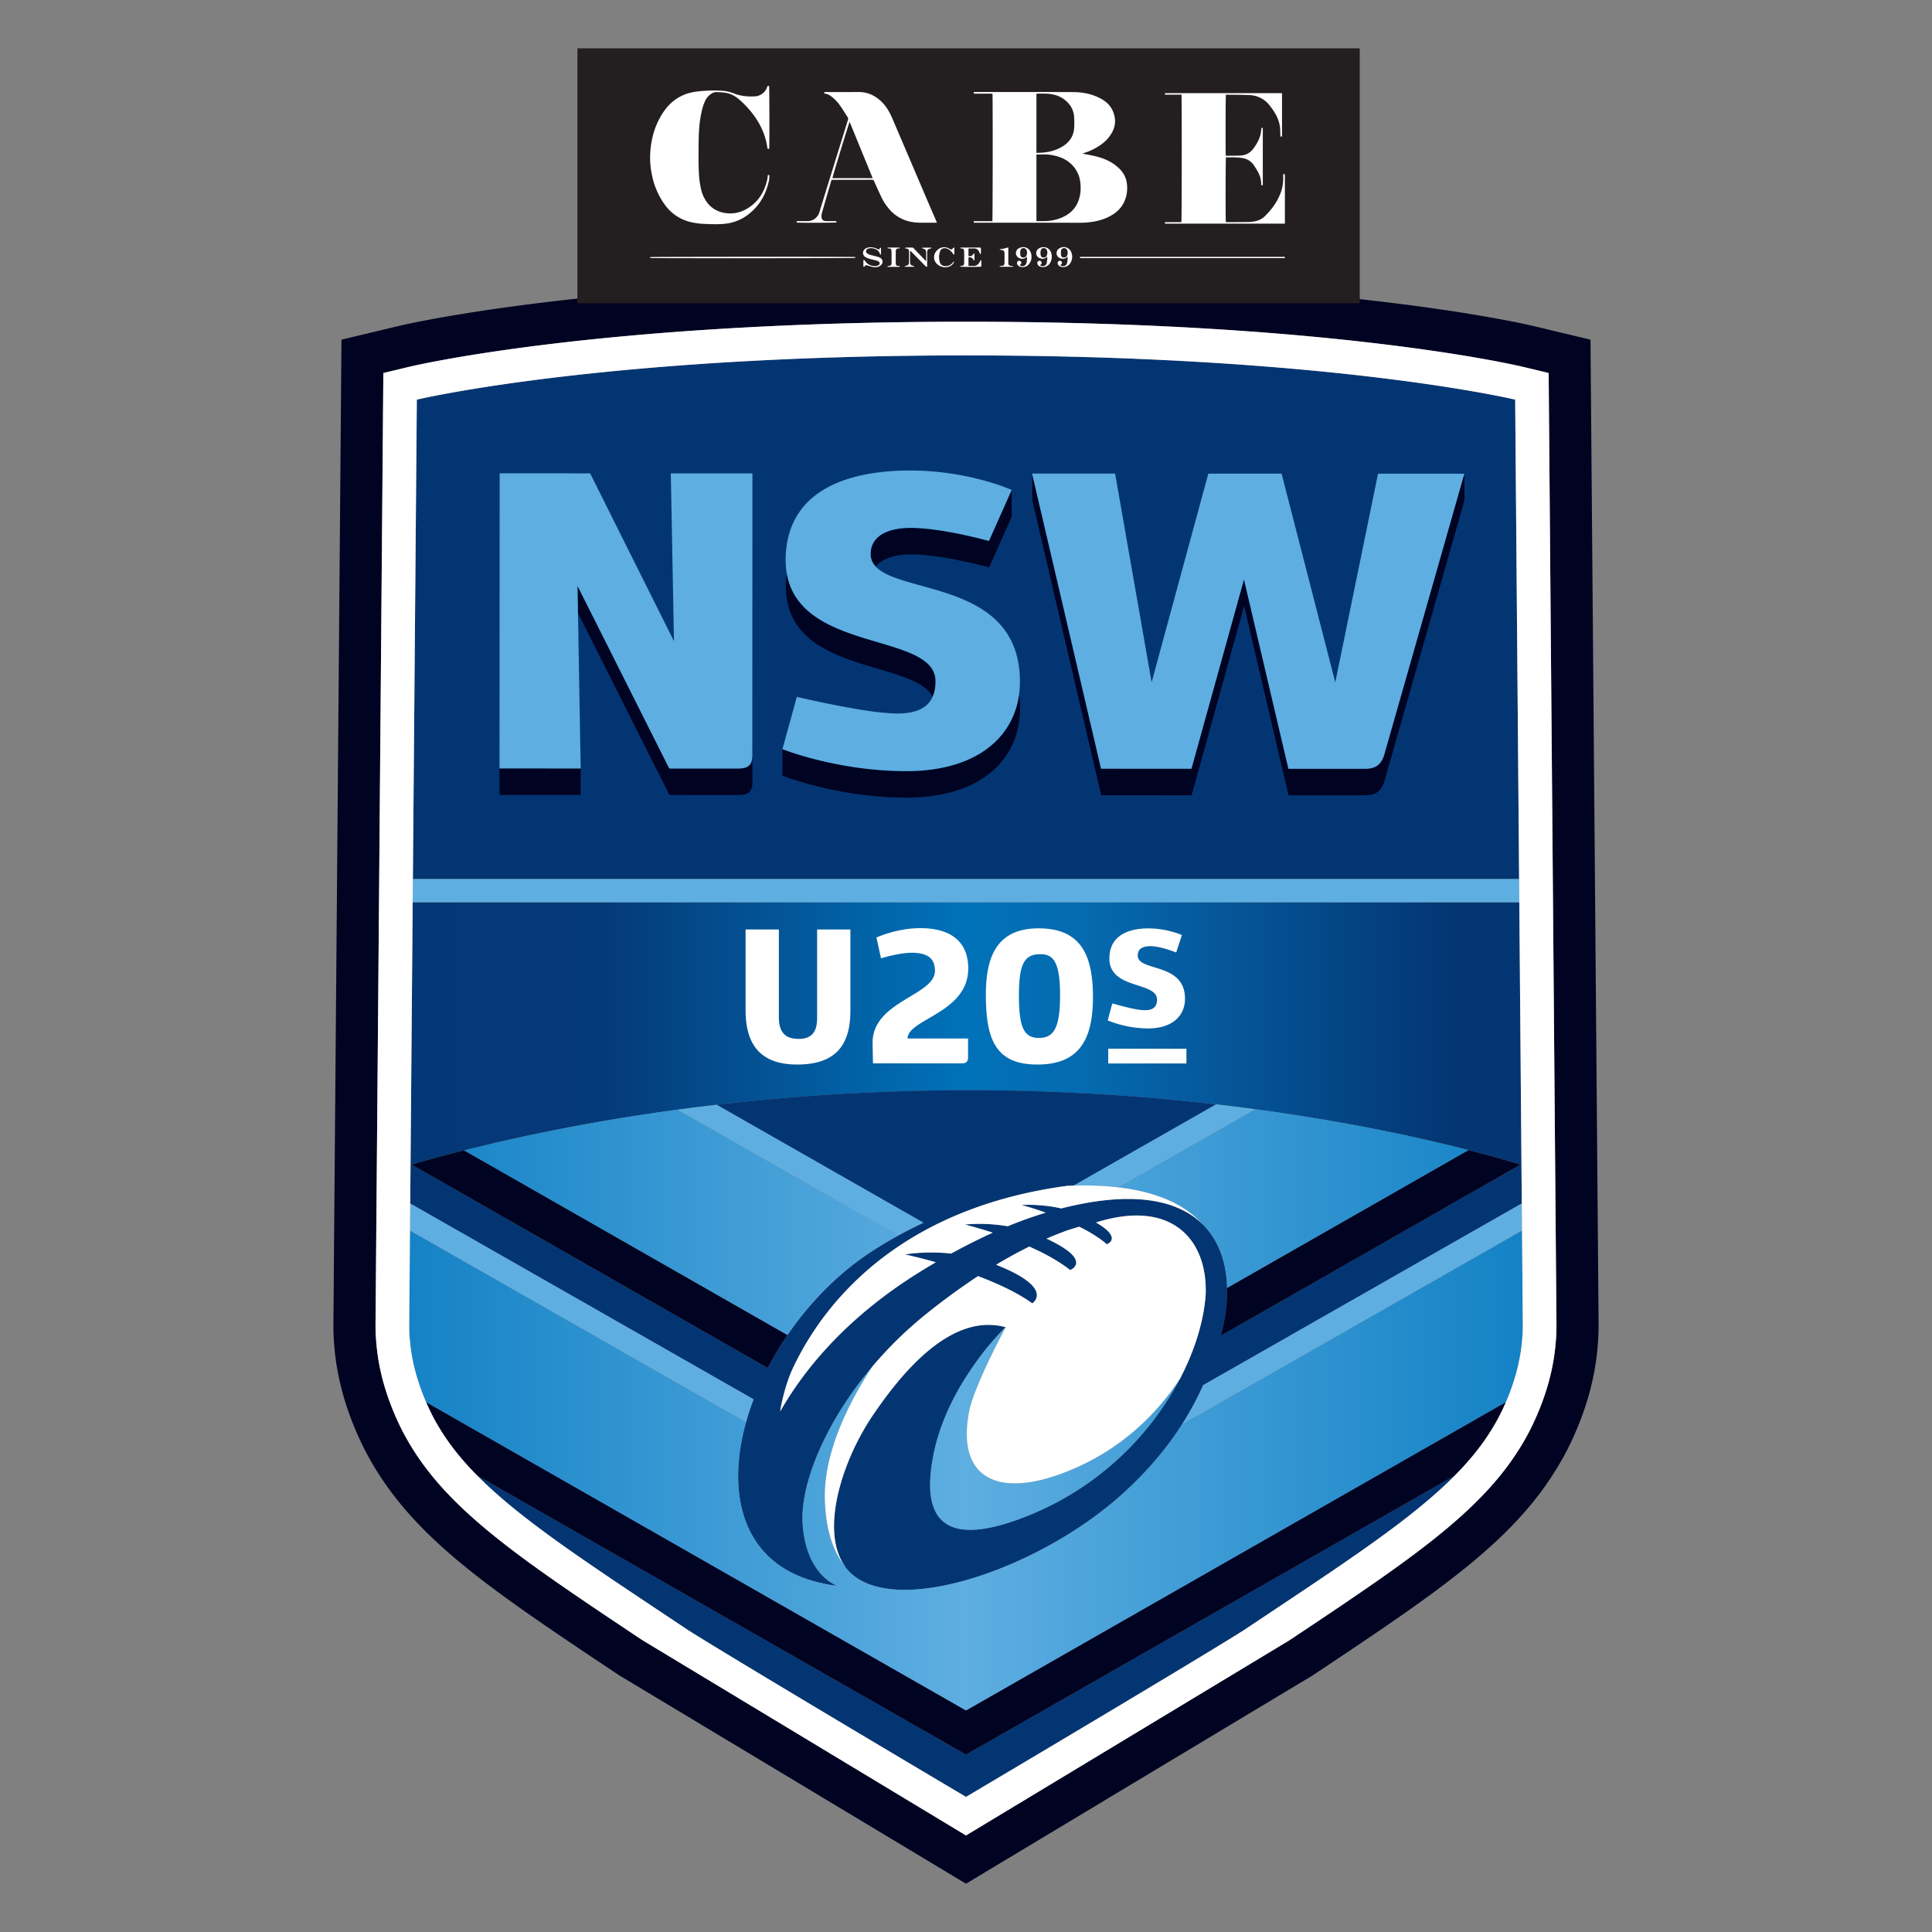
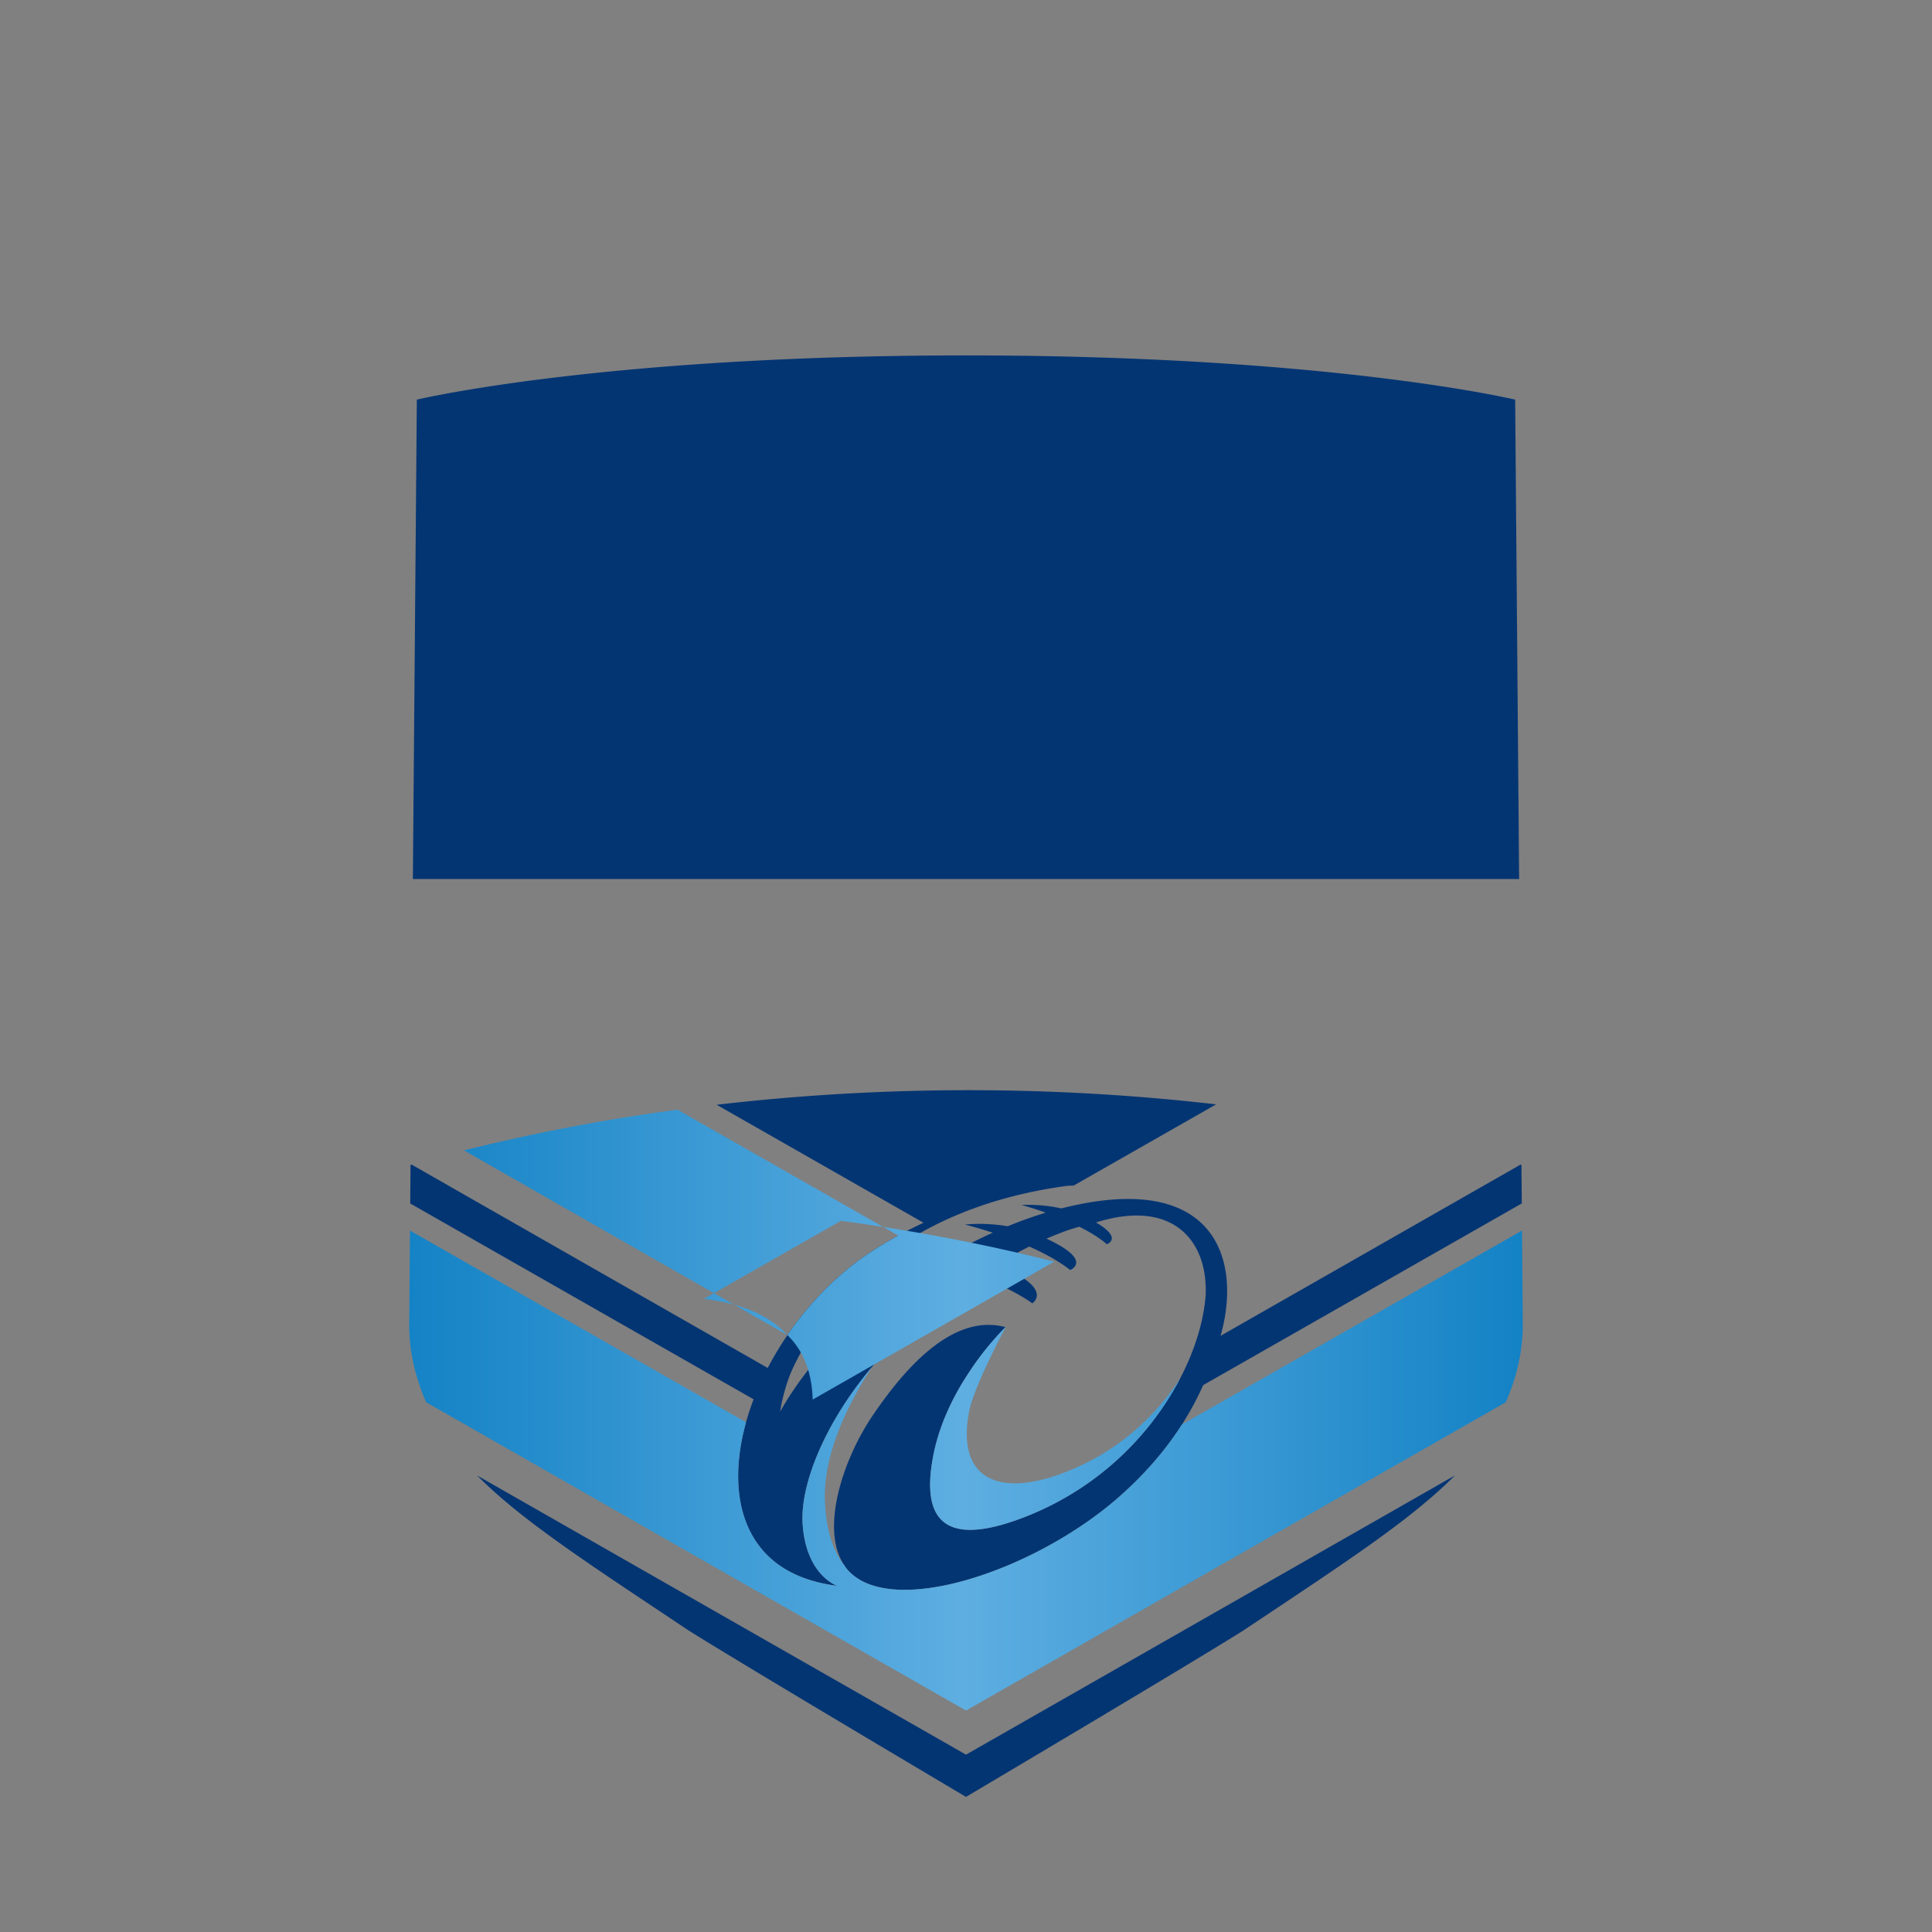
<svg xmlns="http://www.w3.org/2000/svg" clip-rule="evenodd" fill-rule="evenodd" stroke-linejoin="round" stroke-miterlimit="1.414" viewBox="0 0 100 100">
  <rect x="0" y="0" width="100" height="100" fill="#808080" stroke="none" />
  <linearGradient id="a" gradientTransform="matrix(62.623 0 0 62.623 18.645 53.498)" gradientUnits="userSpaceOnUse" x2="1">
    <stop offset="0" stop-color="#043674" />
    <stop offset=".2" stop-color="#053a78" />
    <stop offset=".5" stop-color="#0072b9" />
    <stop offset=".6" stop-color="#056aaf" />
    <stop offset=".9" stop-color="#043674" />
    <stop offset="1" stop-color="#043674" />
  </linearGradient>
  <linearGradient id="b" gradientTransform="matrix(72.451 0 0 72.451 13.607 72.977)" gradientUnits="userSpaceOnUse" x2="1">
    <stop offset="0" stop-color="#0077be" />
    <stop offset=".5" stop-color="#5eaee1" />
    <stop offset="1" stop-color="#0077be" />
  </linearGradient>
-   <path d="m78.751 60.292-.112-13.592h-57.278l-.112 13.595c4.566-1.335 15.039-3.867 28.896-3.867 13.686 0 24.108 2.499 28.606 3.864z" fill="url(#a)" />
  <path d="m24.694 76.37.093.092c2.331 2.323 5.866 4.597 10.851 7.928 2.918 1.835 14.362 8.617 14.362 8.617s11.445-6.782 14.362-8.617c5.051-3.376 8.614-5.666 10.944-8.022l-25.306 14.452-25.201-14.391zm30.565-14.994c-8.419 1.126-12.468 5.743-14.206 9.411-.474 1.002-.679 2.253-.668 2.264 1.28-2.242 3.5-4.92 7.275-7.248.263-.164.523-.319.778-.468a27.984 27.984 0 0 0 -1.593-.406s1.032-.19 2.388-.046c.754-.414 1.47-.771 2.151-1.08-.837-.273-1.437-.419-1.437-.419s.973-.126 2.212.087a21.446 21.446 0 0 1 1.969-.704 17.852 17.852 0 0 0 -1.246-.396s.961-.072 2.051.177c7.924-2.017 9.376 2.593 8.246 6.591l-.002.004 15.527-8.864.046.013.017 1.998-16.491 9.405v.001c-.734 1.649-2.001 3.714-4.362 5.791-3.308 2.908-8.369 5.023-11.602 4.784-1.11-.082-2.006-.44-2.541-1.141-.023-.031-.039-.065-.061-.096-1.263-1.832-.122-5.433 1.463-7.771 1.612-2.379 4.121-5.313 6.873-4.57l-.022.021c-.132.13-.859.86-1.648 1.992-.186.273-.386.578-.595.919-.618 1.039-1.194 2.294-1.466 3.674-.745 3.763.938 4.724 4.83 3.18a15.369 15.369 0 0 0 7.915-7.084c.801-1.526 1.25-3.05 1.344-4.362.123-2.812-1.705-5.009-5.674-3.758 1.42.831.558 1.126.558 1.126-.389-.339-.895-.642-1.426-.907-.206.06-.412.124-.614.189a19.45 19.45 0 0 0 -1.082.429c2.468 1.145 1.225 1.625 1.225 1.625-.593-.469-1.351-.876-2.113-1.214-.582.286-1.156.603-1.719.941 3.087 1.218 1.873 1.997 1.873 1.997-.773-.554-1.797-1.027-2.807-1.41a34.848 34.848 0 0 0 -2.703 1.977 20.163 20.163 0 0 0 -2.778 2.715c-2.441 2.894-3.723 6.071-3.601 8.103.161 2.697 1.788 3.234 1.788 3.234a7.759 7.759 0 0 1 -1.372-.287c-3.943-1.206-4.502-5.295-2.953-9.365l-17.774-10.137.017-1.996.057-.016 18.432 10.526c1.224-2.352 3.114-4.564 5.414-6.052a21.983 21.983 0 0 1 2.649-1.464l-10.708-6.107c3.877-.451 8.262-.754 13.052-.754 4.658 0 8.939.29 12.735.726l.067.007-7.375 4.205a9.958 9.958 0 0 0 -.167.005zm.024-.003.128-.017-.128.017-.025.003h.001zm23.142-40.688s-9.576-2.289-28.425-2.289-28.425 2.289-28.425 2.289l-.205 24.813h57.259z" fill="#043573" fill-rule="nonzero" />
-   <path d="m78.819 68.562-.04-4.868-17.6 10.036c-.756 1.184-1.8 2.468-3.265 3.757-3.308 2.908-8.369 5.023-11.602 4.784-1.11-.082-2.006-.44-2.541-1.141-.023-.031-.039-.065-.061-.096-.535-.669-.953-1.716-1.014-3.356-.094-2.472 1.26-5.113 2.448-6.935-2.441 2.894-3.723 6.071-3.601 8.103.161 2.697 1.788 3.234 1.788 3.234a7.759 7.759 0 0 1 -1.372-.287c-3.56-1.088-4.361-4.527-3.344-8.179l-17.394-9.92-.04 4.868c-.003.353.022.708.061 1.06.11 1.01.408 2.017.816 2.958l27.942 15.959 27.941-15.959c.408-.941.706-1.948.816-2.958.04-.352.064-.707.062-1.06zm-26.795.152.036-.023c-.04.055-1.641 3.068-1.891 4.332-.688 3.474 1.452 4.573 5.046 3.148 2.661-1.056 4.56-2.836 5.84-4.78l.005.004a15.369 15.369 0 0 1 -7.915 7.084c-3.892 1.544-5.575.583-4.83-3.18.272-1.38.848-2.635 1.466-3.674.209-.341.409-.646.595-.919a14.84 14.84 0 0 1 1.648-1.992zm-11.268.391-16.74-9.56a100.168 100.168 0 0 1 11.052-2.108l11.425 6.515c-.444.245-.891.511-1.341.801-1.734 1.122-3.236 2.657-4.396 4.352zm21.451-5.774c.888.852 1.278 2.048 1.307 3.338l12.501-7.138c-2.743-.704-6.493-1.505-11.04-2.116l-7.092 4.043c2.107.247 3.476.938 4.324 1.873z" fill="url(#b)" />
-   <path d="m82.743 68.529-.419-50.948-2.987-.714c-.409-.097-10.247-2.396-29.337-2.396-19.091 0-28.927 2.299-29.338 2.396l-2.987.714-.418 50.947c-.004.477.023.976.083 1.521.175 1.588.661 3.205 1.451 4.816.17.345.362.695.588 1.07 2.349 3.897 6.228 6.484 12.659 10.772l17.962 10.793 17.964-10.795c6.428-4.286 10.309-6.873 12.656-10.77.226-.374.419-.725.595-1.081.784-1.601 1.271-3.217 1.444-4.799.06-.55.088-1.05.084-1.526zm-2.251 1.286c-.146 1.332-.562 2.705-1.236 4.079-.147.298-.31.595-.503.915-2.097 3.48-5.824 5.966-12.001 10.084l-16.752 10.11-16.753-10.11c-6.175-4.118-9.904-6.604-12.001-10.084a12.55 12.55 0 0 1 -.5-.909c-.677-1.38-1.092-2.753-1.238-4.088a10.727 10.727 0 0 1 -.071-1.265l.405-49.241 1.327-.318c.4-.095 9.993-2.336 28.831-2.336s28.432 2.241 28.83 2.336l1.328.318.404 49.241c.004.389-.018.803-.07 1.268zm-58.434 2.765a10.287 10.287 0 0 0 .683 1.328c.516.859 1.164 1.664 1.953 2.462l25.306 14.45 25.306-14.452c.788-.797 1.436-1.602 1.953-2.46a10.287 10.287 0 0 0 .682-1.328l-27.941 15.959zm18.698-3.475a16.6 16.6 0 0 0 -1.018 1.7l-18.432-10.526c.75-.219 1.658-.469 2.71-.734zm22.421.038 15.527-8.864a65.11 65.11 0 0 0 -2.689-.748l-12.501 7.138a8.417 8.417 0 0 1 -.337 2.474zm-16.269-29.229c-3.577-.002-6.409-1.138-6.409-1.138l-.003 1.368.011.005s2.832 1.136 6.408 1.137c3.913.002 5.883-2.026 5.884-4.623 0-.261-.019-.503-.049-.735-.303 2.284-2.256 3.988-5.842 3.986zm28.887-13.998-4.154 14.574c-.168.48-.457.676-.985.675l-3.961-.001-2.299-9.799-2.718 9.797-4.68-.002-3.563-15.25-.015-1.399 3.57 15.277 4.68.001 2.718-9.797 2.3 9.8 3.96.001c.529.001.817-.196.985-.676l4.161-14.598.007 1.373h.001l-.001.003v.021zm-37.601 13.864-3.553-.002-4.749-9.451.025 1.403 4.733 9.42 3.552.002c.528 0 .745-.174.745-.676l-.008-1.373c-.001.502-.217.677-.745.677zm-12.341 1.366 4.202.002v-1.372l-4.201-.002zm14.881-11.41v-.003l-.008-.046c-.019.138-.039.275-.046.423-.223 4.812 6.502 3.993 7.596 5.943l.002.001c.095-.217.145-.478.145-.788 0-2.538-6.922-1.47-7.689-5.53zm11.631-2.986-1.169 2.624s-2.402-.678-4.057-.679c-.811 0-1.473.219-1.814.63a.921.921 0 0 1 -.26-.651c0-.916.865-1.351 2.065-1.351 1.656.001 4.057.678 4.057.678l1.178-2.641.004 1.371.004.002-.004.008v.009z" fill="#000322" fill-rule="nonzero" />
-   <path d="m61.179 73.73c.463-.723.819-1.409 1.097-2.035l16.491-9.405.012 1.404zm-39.947-11.439-.011 1.403 17.394 9.92c.11-.394.241-.791.391-1.186zm15.861-5.109c-.691.08-1.366.165-2.025.255l11.425 6.515c.441-.242.878-.463 1.308-.663zm27.882.233-7.092 4.043a16.564 16.564 0 0 0 -2.311-.092l7.375-4.205c.692.08 1.369.165 2.028.254zm13.664-10.714h-57.278l.009-1.203h57.259zm-27.452-18.7s-2.401-.677-4.057-.678c-1.2 0-2.065.435-2.065 1.351-.001 2.357 7.729.79 7.726 6.616-.001 2.597-1.97 4.626-5.883 4.624-3.577-.002-6.409-1.138-6.409-1.138l.745-2.706s3.072.723 4.633.832c1.608.154 2.545-.282 2.546-1.636 0-2.727-7.994-1.29-7.752-6.528.17-3.535 3.508-4.385 6.437-4.384 3.048.001 5.257 1.006 5.257 1.006zm13.201 1.991 2.3 9.8 3.96.001c.529.001.817-.196.985-.676l4.161-14.598-4.467-.001-2.213 10.801-2.779-10.803-3.792-.002-2.935 10.801-1.89-10.803-4.298-.001 3.57 15.277 4.68.001zm-26.194 9.788c.528 0 .744-.175.745-.677l.007-14.599-4.225-.002.164 8.686-4.34-8.687-4.682-.002-.008 15.275 4.201.002-.164-9.449 4.749 9.451z" fill="#5eaee1" fill-rule="nonzero" />
-   <path d="m29.887 2.5h40.493v13.198h-40.493z" fill="#231f20" />
-   <path d="m80.562 68.547-.404-49.241-1.328-.318c-.398-.095-9.992-2.336-28.83-2.336s-28.431 2.241-28.831 2.336l-1.327.318-.405 49.241c-.003.389.02.803.071 1.265.146 1.335.561 2.708 1.238 4.088.144.292.308.589.5.909 2.097 3.48 5.826 5.966 12.001 10.084l16.753 10.11 16.752-10.11c6.177-4.118 9.904-6.604 12.001-10.084.193-.32.356-.617.503-.915.674-1.374 1.09-2.747 1.236-4.079.052-.465.074-.879.07-1.268zm-1.805 1.075c-.132 1.208-.531 2.412-1.067 3.504-.131.267-.276.525-.431.782-2.043 3.391-6.136 5.963-12.897 10.482-2.917 1.835-14.362 8.617-14.362 8.617s-11.444-6.782-14.362-8.617c-6.762-4.519-10.855-7.091-12.897-10.482-.155-.257-.3-.515-.431-.782-.536-1.092-.936-2.296-1.068-3.504a8.957 8.957 0 0 1 -.061-1.06l.394-47.877s9.576-2.289 28.425-2.289 28.425 2.289 28.425 2.289l.394 47.877c.002.353-.022.708-.062 1.06zm-35.047 11.412c-1.263-1.832-.122-5.433 1.463-7.771 1.612-2.379 4.121-5.313 6.873-4.57l-.022.021.036-.023c-.04.055-1.641 3.068-1.891 4.332-.688 3.474 1.452 4.573 5.046 3.148 2.661-1.056 4.56-2.836 5.84-4.78l.005.004c.801-1.526 1.25-3.05 1.344-4.362.123-2.812-1.705-5.009-5.674-3.758 1.42.831.558 1.126.558 1.126-.389-.339-.895-.642-1.426-.907-.206.06-.412.124-.614.189a19.45 19.45 0 0 0 -1.082.429c2.468 1.145 1.225 1.625 1.225 1.625-.593-.469-1.351-.876-2.113-1.214-.582.286-1.156.603-1.719.941 3.087 1.218 1.873 1.997 1.873 1.997-.773-.554-1.797-1.027-2.807-1.41a34.848 34.848 0 0 0 -2.703 1.977 20.163 20.163 0 0 0 -2.778 2.715c-1.188 1.822-2.542 4.463-2.448 6.935.061 1.64.479 2.687 1.014 3.356zm-2.657-10.247c-.474 1.002-.679 2.253-.668 2.264 1.28-2.242 3.5-4.92 7.275-7.248.263-.164.523-.319.778-.468a27.984 27.984 0 0 0 -1.593-.406s1.032-.19 2.388-.046c.754-.414 1.47-.771 2.151-1.08-.837-.273-1.437-.419-1.437-.419s.973-.126 2.212.087a21.446 21.446 0 0 1 1.969-.704 17.852 17.852 0 0 0 -1.246-.396s.961-.072 2.051.177c3.711-.945 6.003-.436 7.274.783-1.143-1.261-3.234-2.077-6.802-1.96l-.147.005c-8.418 1.126-12.467 5.743-14.205 9.411zm-2.462-22.677h1.723v4.514c0 .664.209 1.149 1.02 1.149s.96-.524.96-1.089v-4.574h1.722v4.218c0 1.871-.87 2.772-2.751 2.772-1.871 0-2.674-.99-2.674-2.822zm17.981 3.504c0 2.228-.743 3.486-2.872 3.486-2.147 0-2.672-1.258-2.672-3.624 0-2.079.653-3.425 2.732-3.425 2.159 0 2.812 1.346 2.812 3.563zm4.837 3.43h-4.048v-.764h4.048zm-11.63-.004h-4.593l-.021-1.029c-.038-2.198 3.228-2.466 3.228-3.762 0-.565-.287-.891-1.049-.931-.733-.039-1.742.287-1.742.287l-.238-1.079s1.039-.485 2.277-.485c1.544 0 2.475.673 2.475 2.089 0 2.306-3.138 2.613-3.139 3.623h3.129v.98c0 .218-.099.307-.327.307zm2.961-3.504c0 1.673.278 2.187 1.03 2.187s1.099-.474 1.099-2.197c0-1.693-.327-2.138-1.01-2.138-.832 0-1.119.474-1.119 2.148zm8.139-2.236s-.811-.326-1.316-.326c-.377 0-.654.098-.673.455-.05.901 2.445.337 2.445 2.267 0 .871-.644 1.535-1.911 1.535-1.168 0-2.089-.416-2.089-.416l.238-.881s1.029.307 1.514.346c.515.04.782-.089.802-.514.03-1.011-2.564-.495-2.465-2.257.06-1.169 1.109-1.456 2.02-1.456.97 0 1.732.346 1.732.346zm-11.495-35.753c-.007.019-.009.038-.019.053a.472.472 0 0 1 -.348.227.606.606 0 0 1 -.492-.142.478.478 0 0 1 -.061-.684.512.512 0 0 1 .515-.193.633.633 0 0 1 .168.071c.088.05.101.051.171-.024.019-.02.034-.05.078-.032v.339c-.043.024-.057-.007-.074-.034a.713.713 0 0 0 -.23-.224.442.442 0 0 0 -.138-.052c-.146-.026-.256.036-.302.176a.883.883 0 0 0 -.014.519c.042.153.14.227.302.227a.45.45 0 0 0 .379-.186c.014-.019.02-.051.065-.041zm-3.785-.716v.333c-.025.016-.045.015-.052-.016a.351.351 0 0 0 -.18-.225.578.578 0 0 0 -.348-.075.315.315 0 0 0 -.108.033c-.096.048-.114.159-.033.228.042.037.1.062.154.078.135.039.274.068.409.107a.469.469 0 0 1 .141.067c.125.091.134.246.024.354-.117.116-.265.128-.418.108-.064-.009-.124-.035-.187-.053-.042-.012-.083-.026-.126-.035-.052-.012-.101-.008-.122.053-.01.03-.033.028-.065.012v-.272c0-.023.004-.045.005-.066.033-.016.049-.009.067.02.124.206.318.291.553.291.053 0 .11-.021.157-.047.083-.046.085-.136.007-.191a.383.383 0 0 0 -.119-.051c-.117-.031-.235-.054-.351-.088a.892.892 0 0 1 -.202-.082c-.176-.101-.181-.332-.011-.445a.498.498 0 0 1 .304-.069.776.776 0 0 1 .28.071c.021.009.043.019.065.026.062.021.065.021.095-.036.013-.024.02-.051.061-.03zm9.278.901c.17.094.327.032.361-.141.019-.095.02-.193.029-.29l-.015-.008-.057.044c-.1.075-.258.075-.375.002a.274.274 0 0 1 -.124-.3.295.295 0 0 1 .159-.197.418.418 0 0 1 .593.209.61.61 0 0 1 -.067.594.424.424 0 0 1 -.441.17.277.277 0 0 1 -.161-.098.156.156 0 0 1 -.025-.148.097.097 0 0 1 .09-.071c.05-.004.089.016.11.057a.106.106 0 0 1 -.014.12c-.018.019-.038.034-.063.057zm-.672-.45c-.117.117-.239.136-.375.086-.104-.039-.173-.11-.191-.219a.278.278 0 0 1 .12-.28c.158-.115.443-.115.588.091.148.209.116.568-.069.744a.416.416 0 0 1 -.398.109c-.084-.019-.151-.065-.18-.149-.03-.083.019-.163.098-.166.05-.002.09.02.106.062.017.043.015.085-.021.12l-.051.044c.107.095.288.057.335-.074.024-.069.028-.145.037-.22.005-.042.001-.085.001-.148zm-1.431.445c.139.097.309.045.351-.104.03-.105.037-.214.03-.336-.027.02-.045.036-.065.05-.173.129-.454.029-.501-.177a.288.288 0 0 1 .145-.308c.185-.108.478-.083.593.166a.595.595 0 0 1 -.065.645c-.105.139-.257.185-.431.151a.265.265 0 0 1 -.154-.094.155.155 0 0 1 -.03-.146.102.102 0 0 1 .096-.076c.05-.003.087.017.108.06a.099.099 0 0 1 -.018.119c-.016.017-.035.03-.059.05zm-6.846.086c.015-.025.019-.041.028-.046.012-.005.029-.003.043-.003.099-.006.129-.032.145-.126.003-.02.003-.04.003-.06v-.527a.52.52 0 0 0 -.015-.111c-.014-.057-.039-.073-.099-.078l-.087-.009c-.002 0-.003-.003-.005-.006-.005-.037.023-.033.046-.033l.352-.001c.062 0 .124-.001.186.001.016.001.033.011.057.019-.03.038-.061.027-.088.028-.072.004-.1.024-.119.091a.31.31 0 0 0 -.011.085v.562c0 .017 0 .035.002.052.012.083.041.108.126.113.028.002.065-.015.084.034-.069.03-.138.011-.205.015-.074.003-.147 0-.221 0zm4.772-1c.021 0 .041.004.064.006.019.124.014.293-.011.354-.011-.016-.022-.028-.029-.043-.014-.031-.026-.064-.041-.094-.06-.119-.15-.188-.294-.176-.084.007-.17.001-.26.001v.392c.105.026.176 0 .242-.088.016-.021.023-.058.067-.038v.344c-.039.013-.046-.011-.056-.032-.052-.102-.141-.129-.254-.122v.444l.118.002c.039.001.077-.003.115.001.172.017.277-.073.352-.21.011-.02.017-.043.03-.062.008-.011.026-.016.049-.029v.336c-.067.02-1.018.02-1.092 0-.006-.037.022-.033.045-.035.125-.011.156-.038.16-.164.003-.19.001-.38 0-.571a.27.27 0 0 0 -.015-.084c-.02-.061-.049-.08-.116-.084a.156.156 0 0 1 -.079-.021c.012-.009.022-.02.035-.025.014-.004.029-.002.044-.002zm-3.387.994h-.49c.015-.02.021-.037.032-.042.019-.008.041-.006.061-.012.089-.026.13-.069.132-.161.004-.198.003-.397.001-.596 0-.073-.039-.111-.118-.129-.027-.006-.054-.009-.103-.018.031-.019.043-.034.056-.034.111-.002.223 0 .334-.002.042-.001.063.028.087.053l.555.579c.02.02.035.045.052.068l.02-.013c.002-.018.005-.037.005-.055 0-.124.002-.248 0-.371-.003-.136-.045-.182-.182-.212-.011-.003-.02-.008-.031-.013.003-.012.006-.027.009-.027.152-.002.304-.004.456-.004.007 0 .014.014.027.03l-.064.017c-.124.03-.161.074-.162.199-.002.217-.001.432-.001.649v.089c-.054.023-.072-.014-.096-.037l-.599-.61-.141-.143a.331.331 0 0 0 -.036-.031c-.007.006-.011.007-.011.009 0 .204-.004.408.001.612.002.091.056.136.158.158.024.005.057-.001.048.047zm5.125 0h-.706c.016-.019.024-.037.035-.039.031-.006.065-.003.096-.006.075-.009.112-.04.125-.112.007-.036.006-.074.006-.111.001-.139.001-.276-.001-.415-.002-.137-.042-.176-.183-.187a.17.17 0 0 1 -.074-.019c.07-.038.149-.03.221-.05.072-.022.145-.038.232-.061v.806c.003.105.04.141.15.151.031.003.071-.016.099.043zm-18.784-.453-.002-.047c.064-.018 10.5-.022 10.611-.005l.003.048c-.064.017-10.501.022-10.612.004zm32.853.006h-10.607v-.063h10.607zm-13.702-.259c.002.028.002.069.009.108.017.081.074.122.159.12a.168.168 0 0 0 .161-.114.367.367 0 0 0 .005-.255.171.171 0 0 0 -.184-.117c-.076.007-.133.066-.143.151-.005.032-.005.063-.007.107zm1.409-.019c-.006-.063-.011-.122-.051-.174-.044-.056-.103-.074-.172-.063-.065.011-.104.056-.119.115a.497.497 0 0 0 0 .265c.017.065.065.1.134.103.08.004.146-.031.176-.104.017-.045.022-.095.032-.142zm1.053-.002c-.008-.043-.013-.09-.029-.131-.029-.075-.096-.111-.175-.106a.148.148 0 0 0 -.142.131.918.918 0 0 0 .001.24c.011.079.07.116.152.114a.17.17 0 0 0 .167-.118c.014-.04.018-.084.026-.13zm-15.454-5.375h-.082c-.024-.124-.043-.249-.072-.372-.139-.596-.426-1.12-.819-1.591a4.853 4.853 0 0 0 -.64-.642 1.381 1.381 0 0 0 -.769-.314c-.115-.011-.229-.014-.344-.019a.436.436 0 0 0 -.242.069.883.883 0 0 0 -.354.397 2.901 2.901 0 0 0 -.192.628c-.105.491-.132.988-.138 1.487-.004.381-.007.762-.002 1.142.006.372.02.744.088 1.111.029.158.065.318.124.467.199.497.553.839 1.096.946.4.079.792.015 1.151-.184.62-.346.954-.888 1.098-1.556.015-.067.018-.137.027-.215a2.76 2.76 0 0 0 .075-.004c.008.12-.001.233-.027.341-.161.699-.502 1.288-1.09 1.727-.358.268-.761.42-1.209.462-.34.032-.682.019-1.023.005a3.631 3.631 0 0 1 -.741-.101 2.276 2.276 0 0 1 -1.315-.891 3.887 3.887 0 0 1 -.659-1.497 4.369 4.369 0 0 1 -.089-1.315c.064-.734.278-1.418.704-2.031.398-.57.945-.912 1.646-1.009a7.079 7.079 0 0 1 1.365-.048c.207.011.408.059.6.135.342.136.7.174 1.065.156a.716.716 0 0 0 .59-.328c.041-.062.062-.135.096-.212h.077c.018.065.022 3.143.005 3.256zm26.693 3.872h-6.21v-.075c.287-.006.571.001.853-.004.02-.065.025-6.488.005-6.598h-.856v-.078h6.059v2.241a1.643 1.643 0 0 0 -.073.007c-.006-.013-.013-.02-.013-.028l-.006-.268a1.757 1.757 0 0 0 -.226-.836 3.278 3.278 0 0 0 -.342-.503 1.352 1.352 0 0 0 -1.011-.512c-.402-.019-.806-.016-1.209-.022-.008 0-.017.003-.025.005-.016.063-.022 3.01-.006 3.151.021.002.043.007.066.007.226-.004.453-.003.679-.013a.846.846 0 0 0 .661-.331c.177-.233.326-.481.394-.767.025-.105.032-.215.049-.331l.067-.008v2.972c-.012.002-.023.006-.034.006s-.022-.003-.039-.006c-.007-.072-.009-.144-.019-.215a1.3 1.3 0 0 0 -.146-.45 4.288 4.288 0 0 0 -.231-.378.846.846 0 0 0 -.562-.357c-.292-.054-.585-.041-.876-.042-.02.069-.024 3.253-.005 3.35.021.002.045.006.067.006.368-.002.736-.002 1.103-.008.1-.001.2-.014.298-.031a1 1 0 0 0 .552-.271c.399-.393.713-.841.874-1.381a2.34 2.34 0 0 0 .074-.65v-.144h.088zm-18.015-.052c-.038.002-.063.004-.089.004-.25 0-.5.001-.75-.001a2.627 2.627 0 0 1 -.552-.058 1.954 1.954 0 0 1 -1.083-.657 2.748 2.748 0 0 1 -.398-.61 44.538 44.538 0 0 1 -.377-.829c-.021-.049-.047-.069-.103-.069-.677.002-1.354.001-2.03.002-.021 0-.041.002-.068.004a.924.924 0 0 0 -.029.089c-.158.542-.317 1.085-.471 1.629a.606.606 0 0 0 -.021.203c.01.137.091.209.231.212.144.003.288.001.432.001h.102l.008.069c-.067.018-1.915.024-2.053.007a1.905 1.905 0 0 1 -.006-.07c.031-.002.056-.005.082-.005l.468-.001a.64.64 0 0 0 .625-.456c.493-1.596.986-3.191 1.481-4.786a.155.155 0 0 0 -.019-.145c-.134-.203-.261-.411-.401-.61a2.05 2.05 0 0 0 -.449-.462.644.644 0 0 0 -.309-.138c-.052-.006-.051-.009-.04-.084h.085c.554 0 1.107.005 1.66-.002.47-.006.858.169 1.19.482.265.25.44.559.581.888l1.873 4.385c.13.305.263.609.395.914.012.029.022.058.035.094zm2.037.004h-.123a4.579 4.579 0 0 0 -.007-.081h.966c.02-.07.025-6.488.006-6.6h-.962a2.273 2.273 0 0 1 -.011-.071c.013-.006.021-.011.029-.011.023-.002.047-.002.07-.002 1.686 0 3.373-.005 5.059.003.514.002 1.01.104 1.464.361.259.147.462.347.581.619.159.364.157.729-.029 1.085a1.89 1.89 0 0 1 -.631.687c-.255.174-.53.309-.828.399-.021.006-.041.016-.061.024l.003.013c.191.038.381.075.57.115.309.066.604.169.878.327.176.101.333.225.473.371.209.219.331.475.357.773a1.73 1.73 0 0 1 -.128.872c-.124.28-.317.502-.577.672-.293.191-.615.31-.959.375-.249.047-.5.07-.754.07-1.796-.002-3.591-.001-5.386-.001zm3.118-.084h.406c.295-.002.58-.055.853-.162.496-.195.829-.535.966-1.048.069-.257.076-.518.047-.781a1.528 1.528 0 0 0 -.51-.997c-.286-.256-.636-.375-1.01-.438-.236-.039-.476-.023-.713-.024-.012 0-.023.005-.039.009zm-9.669-5.138c-.083.204-.891 2.85-.89 2.915h2.083zm9.669 1.61c.124-.007.241-.01.357-.021.373-.034.722-.14 1.035-.342.343-.221.537-.536.561-.94a4.392 4.392 0 0 0 -.004-.562 1.14 1.14 0 0 0 -.254-.659c-.273-.336-.636-.497-1.059-.537-.195-.018-.394-.008-.591-.01-.013 0-.027.005-.045.009z" fill="#fff" fill-rule="nonzero" />
+   <path d="m78.819 68.562-.04-4.868-17.6 10.036c-.756 1.184-1.8 2.468-3.265 3.757-3.308 2.908-8.369 5.023-11.602 4.784-1.11-.082-2.006-.44-2.541-1.141-.023-.031-.039-.065-.061-.096-.535-.669-.953-1.716-1.014-3.356-.094-2.472 1.26-5.113 2.448-6.935-2.441 2.894-3.723 6.071-3.601 8.103.161 2.697 1.788 3.234 1.788 3.234a7.759 7.759 0 0 1 -1.372-.287c-3.56-1.088-4.361-4.527-3.344-8.179l-17.394-9.92-.04 4.868c-.003.353.022.708.061 1.06.11 1.01.408 2.017.816 2.958l27.942 15.959 27.941-15.959c.408-.941.706-1.948.816-2.958.04-.352.064-.707.062-1.06zm-26.795.152.036-.023c-.04.055-1.641 3.068-1.891 4.332-.688 3.474 1.452 4.573 5.046 3.148 2.661-1.056 4.56-2.836 5.84-4.78l.005.004a15.369 15.369 0 0 1 -7.915 7.084c-3.892 1.544-5.575.583-4.83-3.18.272-1.38.848-2.635 1.466-3.674.209-.341.409-.646.595-.919a14.84 14.84 0 0 1 1.648-1.992zm-11.268.391-16.74-9.56a100.168 100.168 0 0 1 11.052-2.108l11.425 6.515c-.444.245-.891.511-1.341.801-1.734 1.122-3.236 2.657-4.396 4.352zc.888.852 1.278 2.048 1.307 3.338l12.501-7.138c-2.743-.704-6.493-1.505-11.04-2.116l-7.092 4.043c2.107.247 3.476.938 4.324 1.873z" fill="url(#b)" />
</svg>